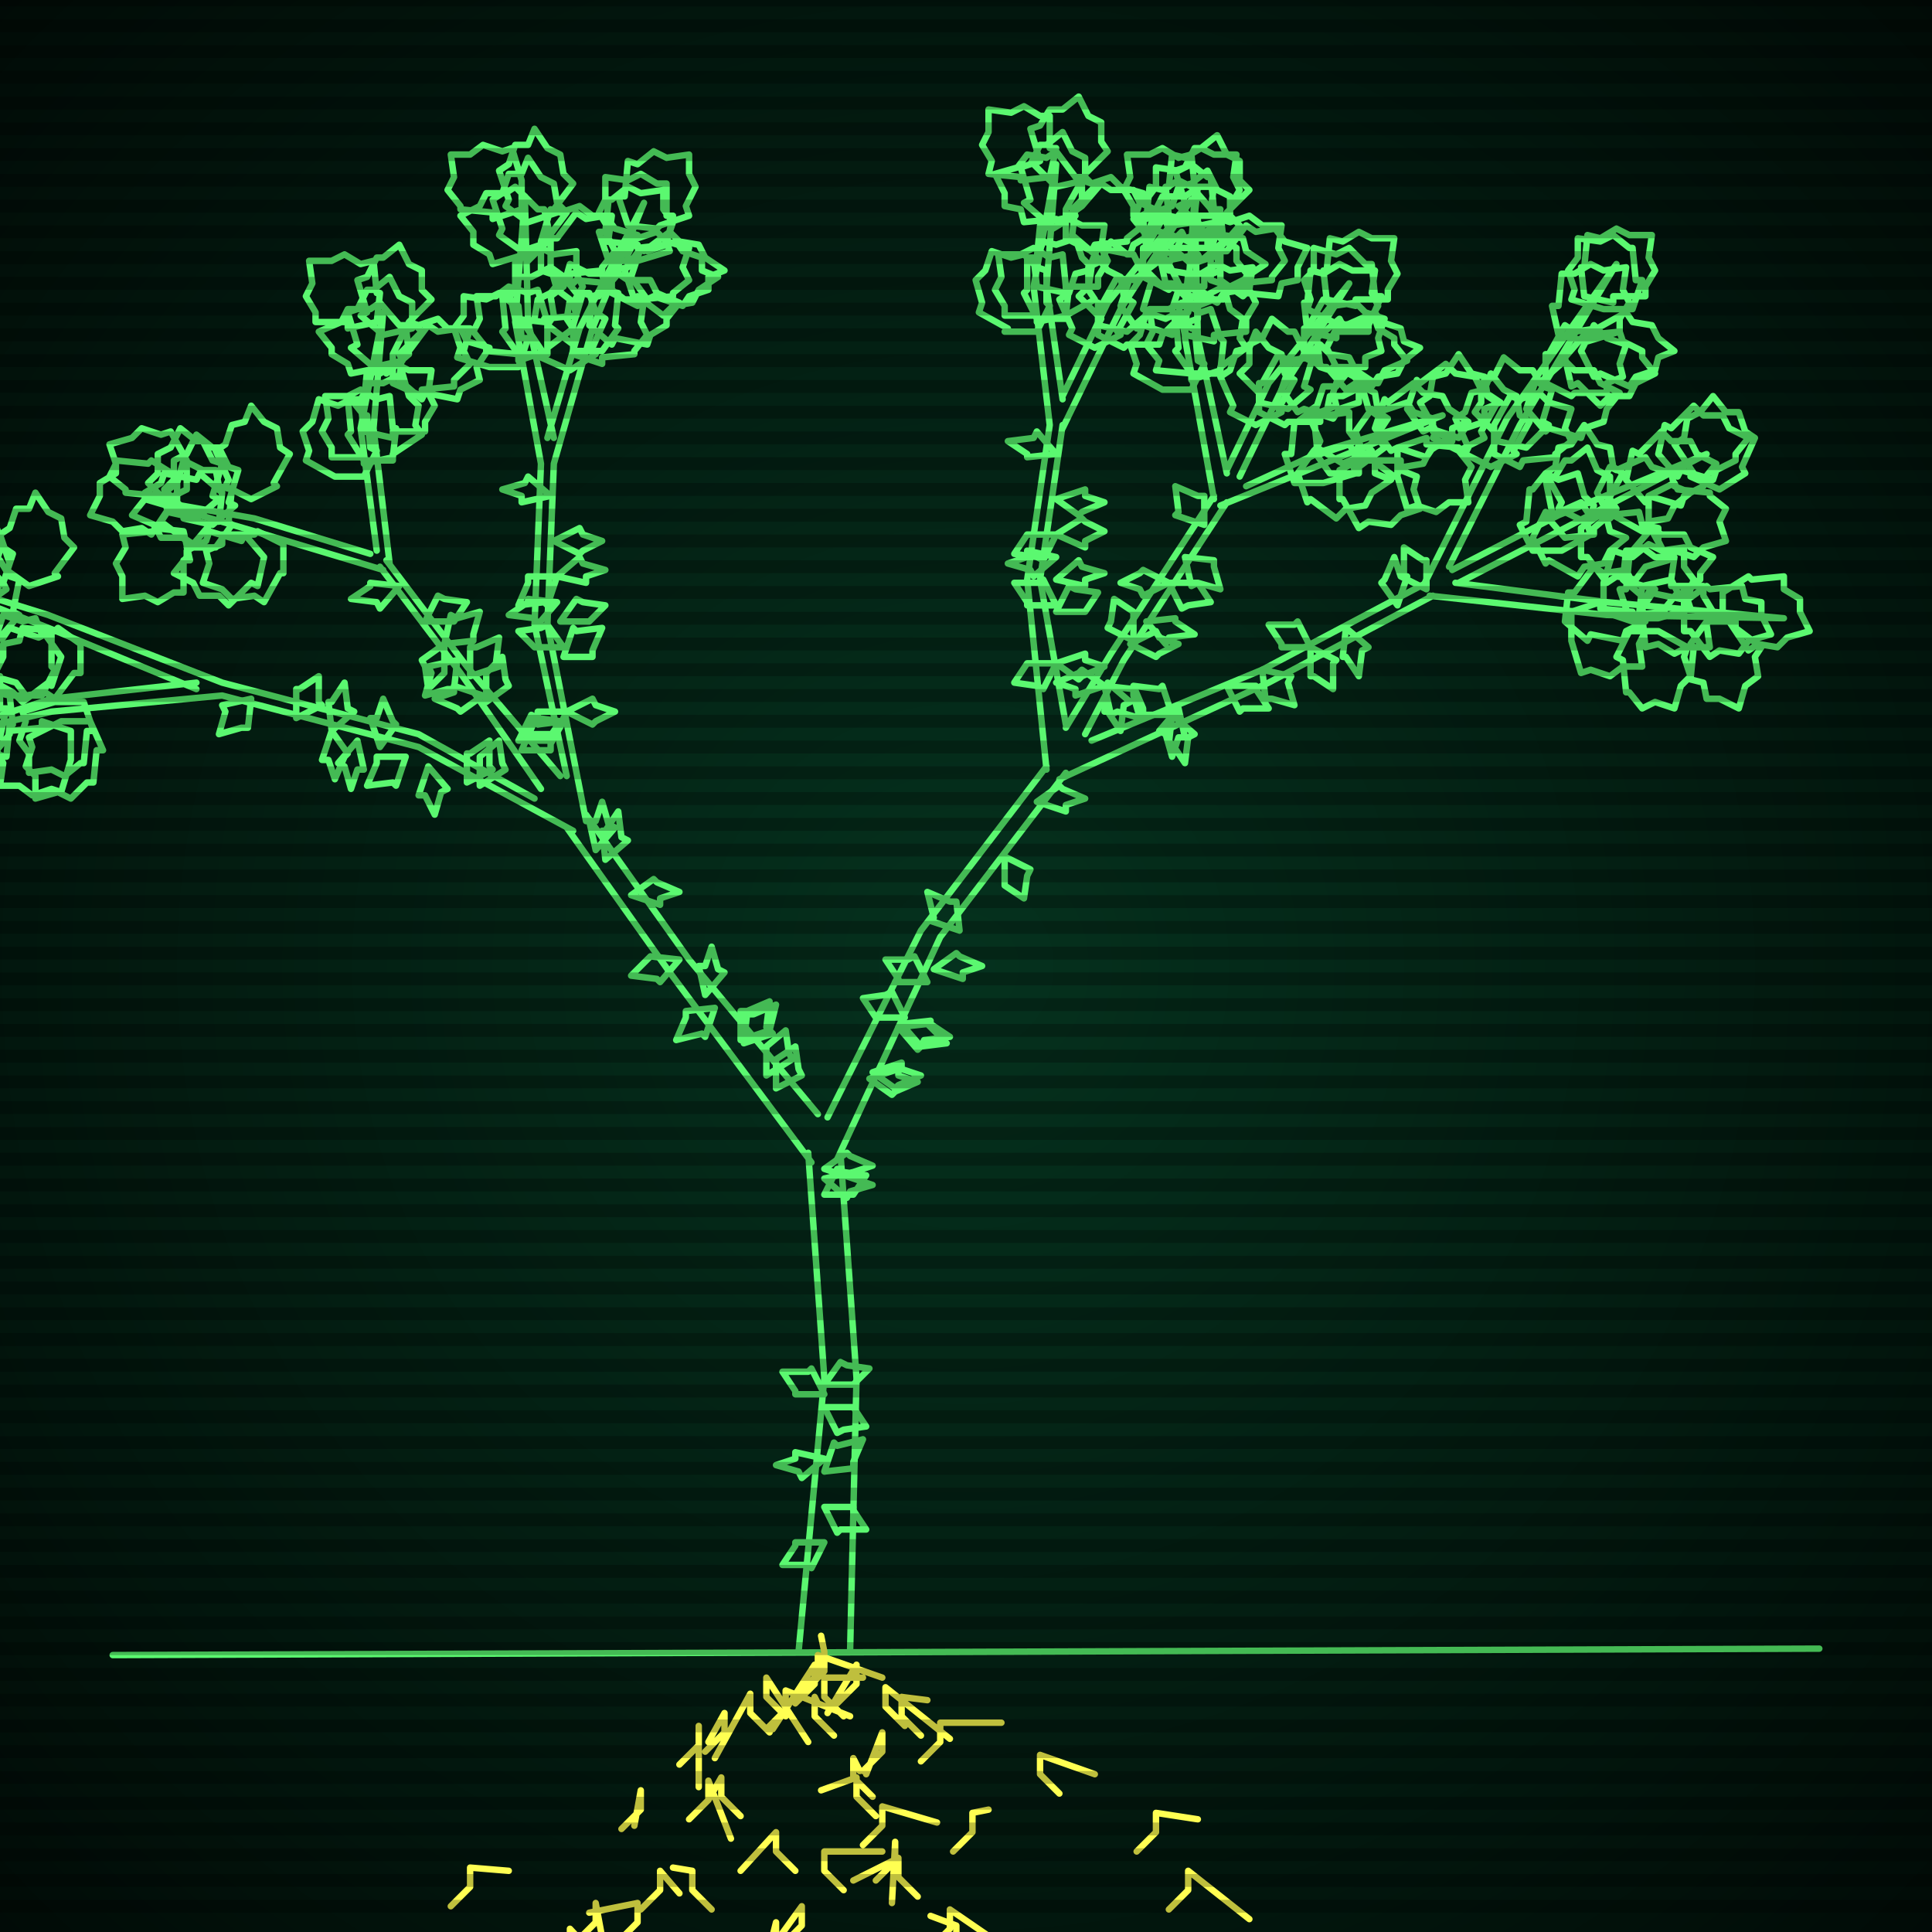
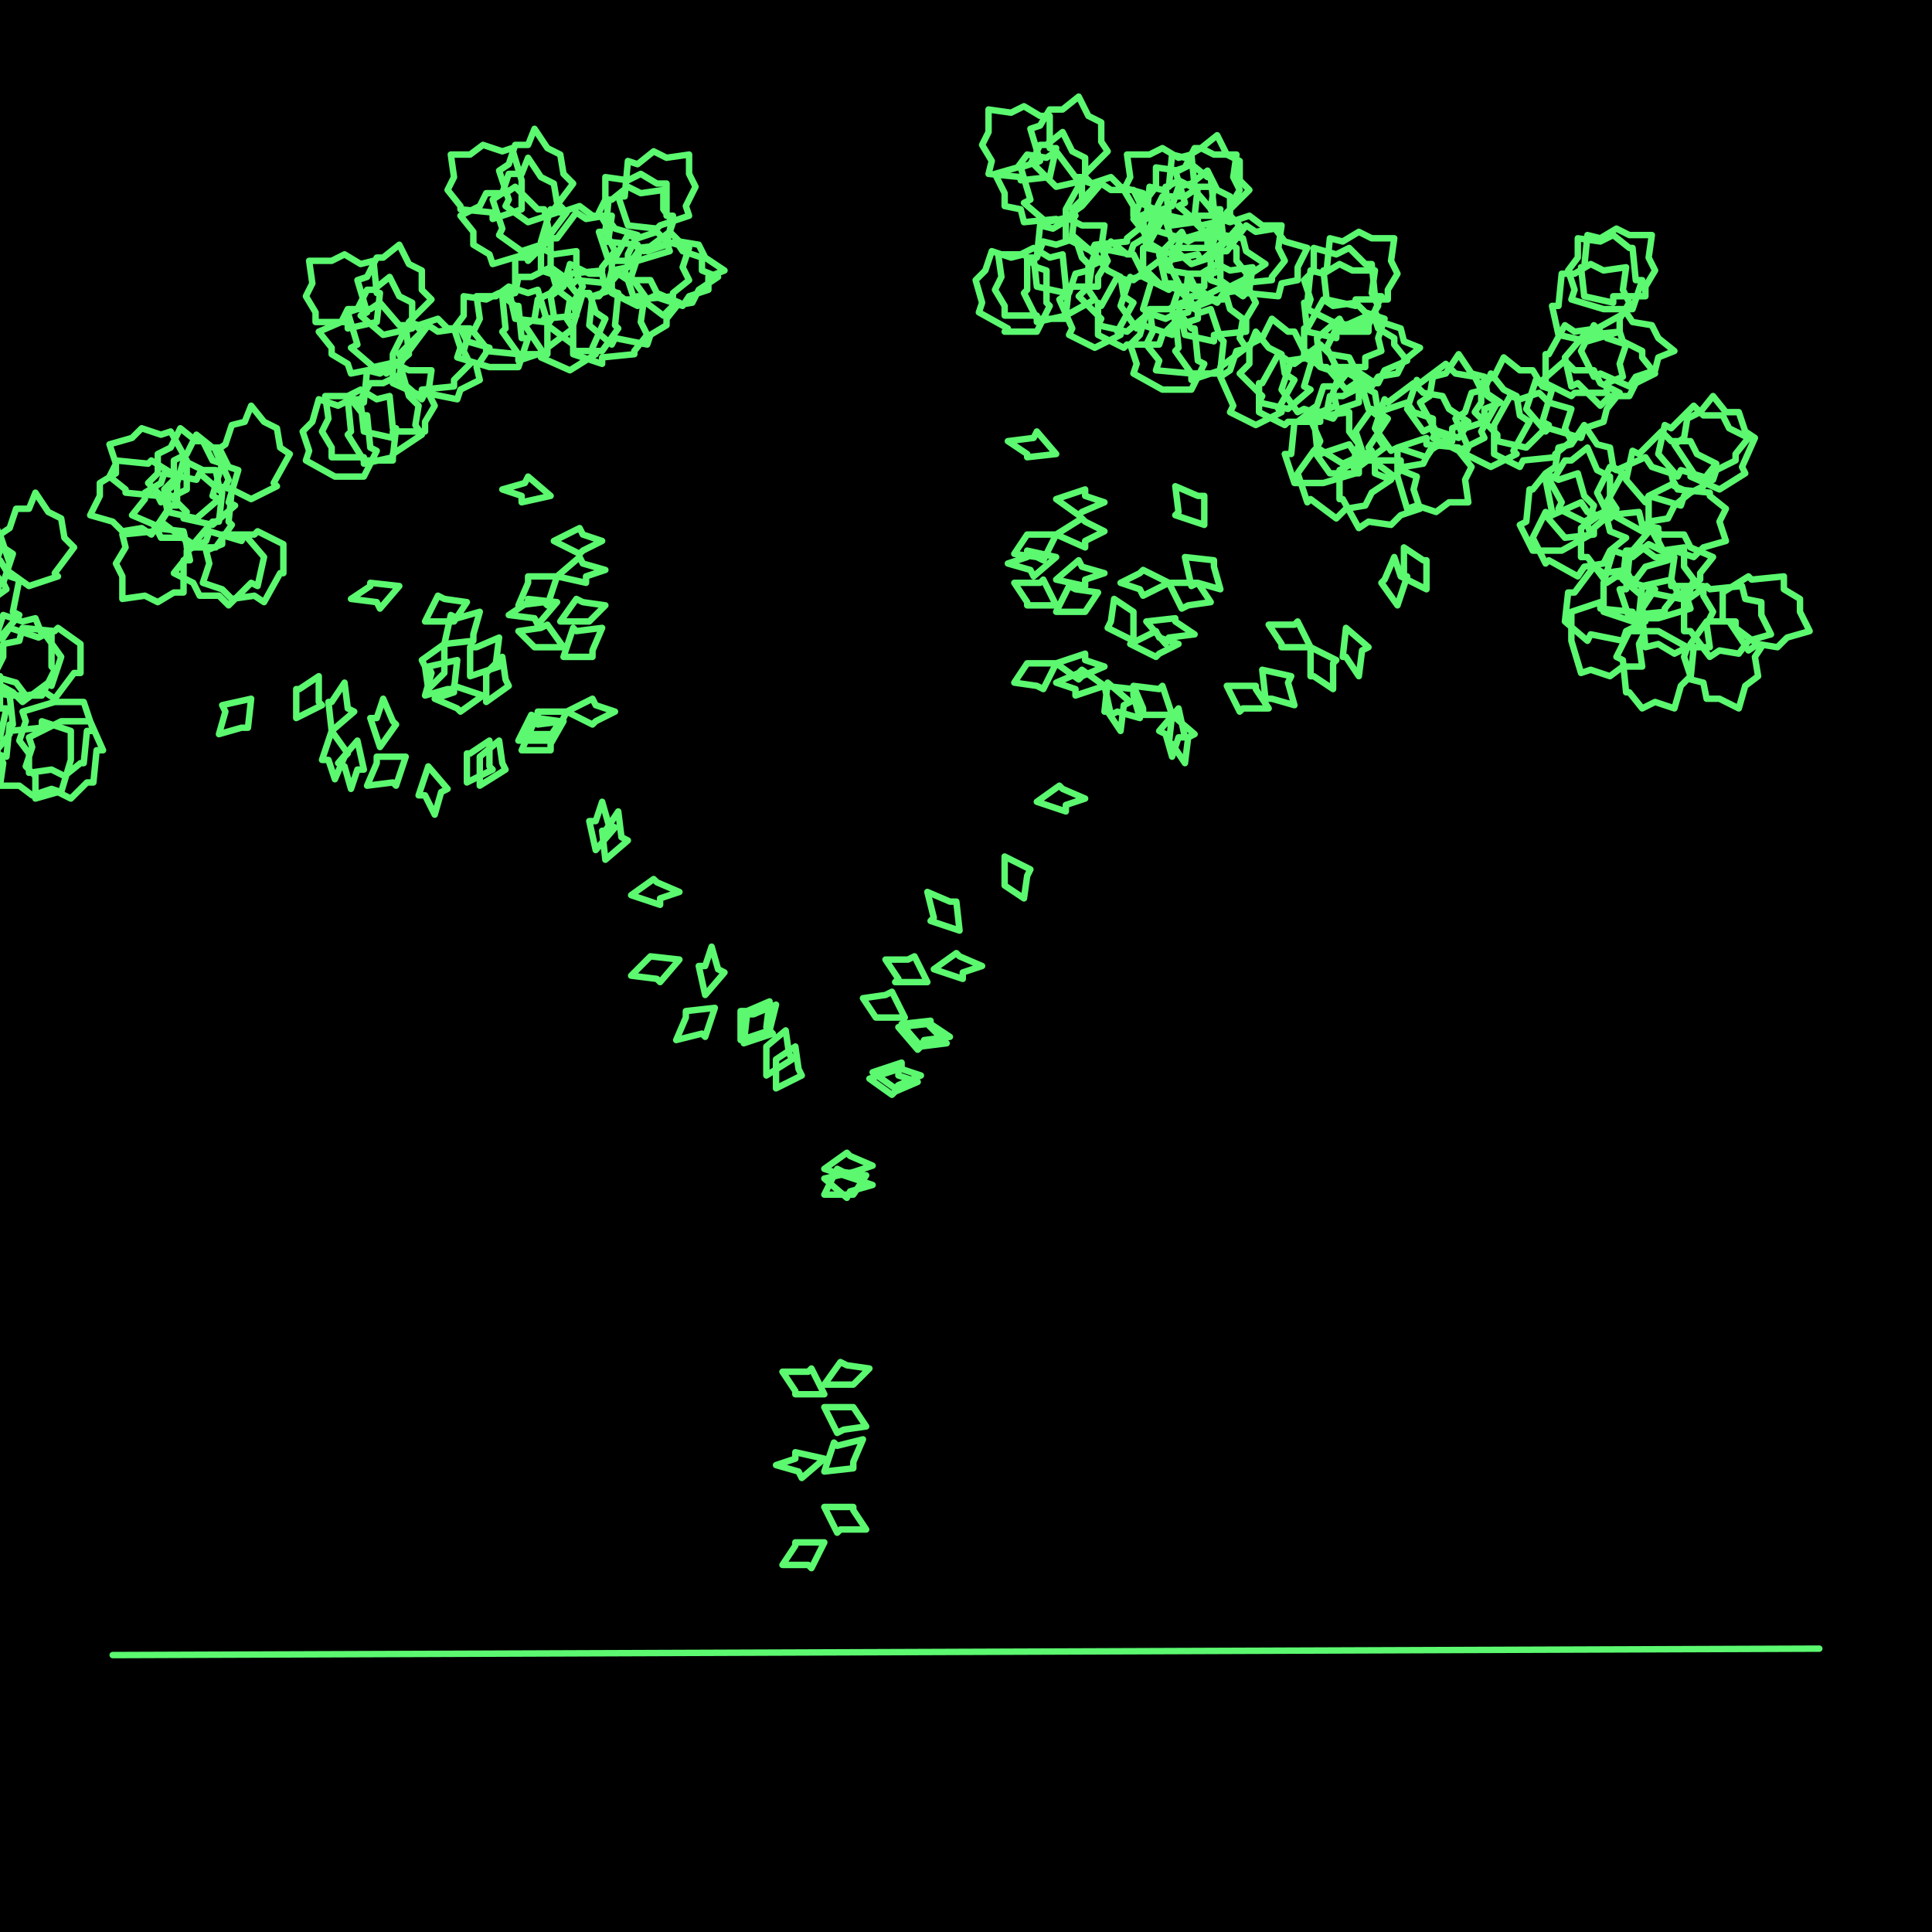
<svg xmlns="http://www.w3.org/2000/svg" width="600" height="600">
  <style>
                @keyframes glow {0 % {opacity: 0.6;}
                3% {opacity: 0.9;} 30% {opacity: 0.6} 70% {opacity: 0.9}}
    
                .flicker {
                animation: glow 3s linear infinite alternate;
                animation-duration: 1.2s;
                animation-delay: 1.4s;
            }
    
    
            </style>
  <defs>
    <radialGradient id="screenGradient" r="100%">
      <stop offset="0%" stop-color="#05321e" />
      <stop offset="90%" stop-color="black" />
    </radialGradient>
  </defs>
  <rect fill="black" width="600" height="600" />
-   <rect className="flicker" fill="url(#screenGradient)" width="600" height="600" />
  <path id="ground-path" className="flicker" style="fill: none;stroke: #5bf870;stroke-width:2px;stroke-linecap:round;stroke-linejoin:round;stroke-miterlimit:4;stroke-dasharray:none" d="M 35 514 L 565 512 " />
-   <path id="branch-path" className="flicker" style="fill: none;stroke: #5bf870;stroke-width:2px;stroke-linecap:round;stroke-linejoin:round;stroke-miterlimit:4;stroke-dasharray:none" d="M 248 513 L 256 428 L 251 358 M 261 358 L 266 428 L 264 513 M 252 361 L 208 302 L 176 257 M 182 253 L 214 298 L 254 346 M 178 258 L 130 232 L 69 216 M 69 212 L 130 228 L 166 248 M 69 216 L 16 221 L -27 231 L 16 217 L 61 212 M 61 214 L 15 195 L -33 176 L 15 191 L 69 212 M 168 245 L 143 209 L 118 176 M 120 174 L 145 207 L 174 241 M 119 177 L 79 165 L 45 155 L 79 161 L 115 172 M 117 171 L 112 133 L 119 97 L 116 133 L 121 175 M 176 241 L 166 194 L 168 144 M 172 144 L 170 194 L 182 255 M 168 144 L 160 100 L 163 61 L 164 100 L 172 136 M 170 136 L 180 102 L 200 63 L 184 102 L 172 144 M 257 347 L 286 289 L 325 238 M 331 240 L 292 291 L 260 360 M 325 239 L 319 180 L 326 132 M 330 132 L 323 180 L 331 225 M 326 132 L 321 89 L 328 51 L 325 89 L 330 124 M 330 123 L 344 94 L 370 62 L 348 96 L 330 133 M 331 226 L 345 203 L 377 154 M 381 156 L 349 205 L 337 228 M 377 155 L 368 105 L 371 61 L 372 105 L 381 147 M 381 146 L 394 119 L 419 88 L 398 121 L 385 148 M 387 151 L 411 140 L 448 129 L 411 144 L 379 157 M 339 230 L 392 208 L 443 181 M 445 185 L 394 212 L 329 242 M 442 182 L 468 130 L 502 82 L 472 132 L 450 176 M 451 177 L 484 160 L 530 141 L 486 164 L 453 181 M 452 181 L 499 187 L 554 192 L 499 191 L 444 185 " />
  <path id="leaf-path" className="flicker" style="fill: none;stroke: #5bf870;stroke-width:2px;stroke-linecap:round;stroke-linejoin:round;stroke-miterlimit:4;stroke-dasharray:none" d="M 256 437 L 265 437 L 265 437 L 269 443 L 262 444 L 260 445 L 256 437 M 256 371 L 260 363 L 262 364 L 269 365 L 265 371 L 265 371 L 256 371 M 256 457 L 259 448 L 260 449 L 268 447 L 265 454 L 265 456 L 256 457 M 256 479 L 252 487 L 251 486 L 243 486 L 247 480 L 247 479 L 256 479 M 256 468 L 265 468 L 265 469 L 269 475 L 261 475 L 260 476 L 256 468 M 256 363 L 263 358 L 264 359 L 271 362 L 265 364 L 265 366 L 256 363 M 256 430 L 261 423 L 263 424 L 270 425 L 265 430 L 265 430 L 256 430 M 256 453 L 249 459 L 248 457 L 241 455 L 247 453 L 247 451 L 256 453 M 256 433 L 247 433 L 247 432 L 243 426 L 251 426 L 252 425 L 256 433 M 256 366 L 265 364 L 265 366 L 271 368 L 264 370 L 263 372 L 256 366 M 188 267 L 187 258 L 188 258 L 192 252 L 193 260 L 195 261 L 188 267 M 238 334 L 238 325 L 238 325 L 244 320 L 245 327 L 246 329 L 238 334 M 231 324 L 232 315 L 234 315 L 241 312 L 239 320 L 240 321 L 231 324 M 219 309 L 217 300 L 219 300 L 221 294 L 223 301 L 225 302 L 219 309 M 241 338 L 241 329 L 241 329 L 247 325 L 248 332 L 249 334 L 241 338 M 230 323 L 230 314 L 232 314 L 239 311 L 238 319 L 239 320 L 230 323 M 222 313 L 219 322 L 218 321 L 210 323 L 213 316 L 213 314 L 222 313 M 211 298 L 205 305 L 204 304 L 196 303 L 201 298 L 202 297 L 211 298 M 196 278 L 203 273 L 204 274 L 211 277 L 205 279 L 205 281 L 196 278 M 185 264 L 183 255 L 185 255 L 187 249 L 189 256 L 191 257 L 185 264 M 133 238 L 139 245 L 137 246 L 135 253 L 132 247 L 130 247 L 133 238 M 149 244 L 149 235 L 149 235 L 155 230 L 156 237 L 157 239 L 149 244 M 111 230 L 113 239 L 111 239 L 109 245 L 107 238 L 105 237 L 111 230 M 126 235 L 123 244 L 122 243 L 114 244 L 117 237 L 117 235 L 126 235 M 78 217 L 77 226 L 75 226 L 68 228 L 70 221 L 69 219 L 78 217 M 92 223 L 92 214 L 93 214 L 99 210 L 99 218 L 100 219 L 92 223 M 103 227 L 108 234 L 107 235 L 104 242 L 102 236 L 100 236 L 103 227 M 145 243 L 145 234 L 146 234 L 152 230 L 152 238 L 153 239 L 145 243 M 103 227 L 102 218 L 103 218 L 107 212 L 108 220 L 110 221 L 103 227 M 118 232 L 115 223 L 117 223 L 119 217 L 122 224 L 123 225 L 118 232 M 26 218 L 29 227 L 27 227 L 26 237 L 25 237 L 20 241 L 16 239 L 9 240 L 9 234 L 6 230 L 8 224 L 7 221 L 17 218 L 17 218 L 26 218 M 3 216 L 4 225 L 3 225 L 2 235 L -2 234 L -7 237 L -11 235 L -18 235 L -17 228 L -19 224 L -16 219 L -16 216 L -6 216 L -6 214 L 3 216 M -4 226 L -13 227 L -14 226 L -23 223 L -22 220 L -25 214 L -23 210 L -23 204 L -16 205 L -12 203 L -7 207 L -4 206 L -3 217 L -1 217 L -4 226 M -13 218 L -10 227 L -12 227 L -13 237 L -14 237 L -19 241 L -23 239 L -30 240 L -30 234 L -33 230 L -31 224 L -32 221 L -22 218 L -22 218 L -13 218 M 13 216 L 4 216 L 4 215 L -5 210 L -3 207 L -4 200 L -1 197 L 1 191 L 7 193 L 11 192 L 13 197 L 16 197 L 16 207 L 17 208 L 13 216 M -14 239 L -7 245 L -9 246 L -6 256 L -9 257 L -12 263 L -14 263 L -19 267 L -22 261 L -26 259 L -26 253 L -29 250 L -22 243 L -23 241 L -14 239 M 22 227 L 22 236 L 22 236 L 19 246 L 16 245 L 10 247 L 6 244 L 0 244 L 1 237 L -1 233 L 3 228 L 3 227 L 13 226 L 13 224 L 22 227 M 0 229 L -9 230 L -9 229 L -19 228 L -18 224 L -21 219 L -19 215 L -19 208 L -12 209 L -8 207 L -3 210 L 0 210 L 0 220 L 2 220 L 0 229 M -10 221 L -15 228 L -17 227 L -26 230 L -28 227 L -34 225 L -34 221 L -39 219 L -33 215 L -31 211 L -25 210 L -22 207 L -14 213 L -13 212 L -10 221 M 28 224 L 32 233 L 30 233 L 29 243 L 27 243 L 22 248 L 18 246 L 11 248 L 11 241 L 8 238 L 10 232 L 9 229 L 19 224 L 19 224 L 28 224 M 0 180 L -2 189 L -4 188 L -11 195 L -14 192 L -20 192 L -22 188 L -28 185 L -24 180 L -24 178 L -18 175 L -17 172 L -7 175 L -6 173 L 0 180 M -9 187 L -18 184 L -17 183 L -23 175 L -20 172 L -19 166 L -15 164 L -11 158 L -9 163 L -5 163 L -3 169 L 0 171 L -3 180 L -2 182 L -9 187 M -18 172 L -18 181 L -20 181 L -26 189 L -29 187 L -35 188 L -38 184 L -45 182 L -42 176 L -42 172 L -37 171 L -36 167 L -26 168 L -25 167 L -18 172 M 9 182 L 2 177 L 3 175 L 0 166 L 3 164 L 5 158 L 9 158 L 11 153 L 15 159 L 19 161 L 20 167 L 23 170 L 17 178 L 18 179 L 9 182 M -20 187 L -18 196 L -20 196 L -21 206 L -25 206 L -30 209 L -34 207 L -41 208 L -40 201 L -42 197 L -39 192 L -39 188 L -29 187 L -29 185 L -20 187 M 19 204 L 16 213 L 15 212 L 7 218 L 4 215 L -2 214 L -4 210 L -10 206 L -5 204 L -5 200 L 1 198 L 3 195 L 12 198 L 14 197 L 19 204 M -5 188 L -14 185 L -13 184 L -19 176 L -16 173 L -15 167 L -11 165 L -7 159 L -5 164 L -1 164 L 1 170 L 4 172 L 1 181 L 2 183 L -5 188 M -15 176 L -24 179 L -24 177 L -34 176 L -34 175 L -38 170 L -36 166 L -37 159 L -31 159 L -27 156 L -21 158 L -18 157 L -15 167 L -15 167 L -15 176 M 25 200 L 25 209 L 23 209 L 17 217 L 14 215 L 8 216 L 5 212 L -2 210 L 1 204 L 1 200 L 6 199 L 7 195 L 17 196 L 18 195 L 25 200 M 0 198 L -9 197 L -9 195 L -16 189 L -14 186 L -14 179 L -10 177 L -7 170 L -2 174 L 0 174 L 3 179 L 6 180 L 4 190 L 6 191 L 0 198 M 162 233 L 166 224 L 167 225 L 175 224 L 171 231 L 171 233 L 162 233 M 142 205 L 141 214 L 139 214 L 132 216 L 134 209 L 133 207 L 142 205 M 150 216 L 143 221 L 142 220 L 135 217 L 141 215 L 141 213 L 150 216 M 124 182 L 118 189 L 117 187 L 109 186 L 115 182 L 115 181 L 124 182 M 132 193 L 136 185 L 138 186 L 145 187 L 141 193 L 141 193 L 132 193 M 138 200 L 138 209 L 138 209 L 133 214 L 132 207 L 131 205 L 138 200 M 161 230 L 165 222 L 167 223 L 174 224 L 170 230 L 170 230 L 161 230 M 138 200 L 140 191 L 142 192 L 149 190 L 147 197 L 147 199 L 138 200 M 146 210 L 146 201 L 148 201 L 155 198 L 154 206 L 155 207 L 146 210 M 151 218 L 151 209 L 151 209 L 156 204 L 157 211 L 158 213 L 151 218 M 69 153 L 68 162 L 66 162 L 60 169 L 57 167 L 50 167 L 48 163 L 41 160 L 45 155 L 45 153 L 50 150 L 51 147 L 61 149 L 62 147 L 69 153 M 61 161 L 52 159 L 53 157 L 46 150 L 49 147 L 49 141 L 53 139 L 56 133 L 61 137 L 63 137 L 66 143 L 69 144 L 66 154 L 68 155 L 61 161 M 55 148 L 55 157 L 53 157 L 47 166 L 44 164 L 38 165 L 35 162 L 28 160 L 31 154 L 31 150 L 36 147 L 36 143 L 46 144 L 47 143 L 55 148 M 78 155 L 70 151 L 71 149 L 67 140 L 70 138 L 72 132 L 76 131 L 78 126 L 82 131 L 86 133 L 87 139 L 90 141 L 85 150 L 86 151 L 78 155 M 57 165 L 59 174 L 57 174 L 57 184 L 54 184 L 49 187 L 45 185 L 38 186 L 38 179 L 36 175 L 39 170 L 38 166 L 48 165 L 48 164 L 57 165 M 82 173 L 80 182 L 78 181 L 71 188 L 68 185 L 62 185 L 60 181 L 54 178 L 58 173 L 58 171 L 64 168 L 65 165 L 75 168 L 76 166 L 82 173 M 66 163 L 57 161 L 58 159 L 51 152 L 54 149 L 54 143 L 58 141 L 61 135 L 66 139 L 68 139 L 71 145 L 74 146 L 71 156 L 73 157 L 66 163 M 58 152 L 50 156 L 49 154 L 39 153 L 39 152 L 34 148 L 36 144 L 34 138 L 41 136 L 44 133 L 50 135 L 53 134 L 58 143 L 58 143 L 58 152 M 88 169 L 88 178 L 87 178 L 82 187 L 79 185 L 72 186 L 69 183 L 63 181 L 65 175 L 64 171 L 69 169 L 69 166 L 79 166 L 80 165 L 88 169 M 67 170 L 58 170 L 58 168 L 50 162 L 52 159 L 51 153 L 55 150 L 57 143 L 63 146 L 67 146 L 68 151 L 72 152 L 71 162 L 72 163 L 67 170 M 117 100 L 108 102 L 108 100 L 98 100 L 98 97 L 95 92 L 97 88 L 96 81 L 103 81 L 107 79 L 112 82 L 116 81 L 117 91 L 118 91 L 117 100 M 124 118 L 125 109 L 127 109 L 133 101 L 136 103 L 143 102 L 145 106 L 152 108 L 148 114 L 149 118 L 143 121 L 142 124 L 132 122 L 131 124 L 124 118 M 127 110 L 120 116 L 119 114 L 109 116 L 108 113 L 103 110 L 103 108 L 99 103 L 106 100 L 108 96 L 115 96 L 118 94 L 124 101 L 126 101 L 127 110 M 113 148 L 104 148 L 104 148 L 95 143 L 96 140 L 94 134 L 97 131 L 99 124 L 105 126 L 109 124 L 113 129 L 114 129 L 115 139 L 117 140 L 113 148 M 122 119 L 122 110 L 122 110 L 127 100 L 130 101 L 136 99 L 139 102 L 146 102 L 144 109 L 146 113 L 141 118 L 141 120 L 131 121 L 131 123 L 122 119 M 119 104 L 112 98 L 114 97 L 111 87 L 114 86 L 117 80 L 119 80 L 124 76 L 127 82 L 131 84 L 131 90 L 134 93 L 127 100 L 128 102 L 119 104 M 122 142 L 113 144 L 113 142 L 103 142 L 103 139 L 100 134 L 102 130 L 101 123 L 108 123 L 112 121 L 117 124 L 121 123 L 122 133 L 123 133 L 122 142 M 113 134 L 112 125 L 113 125 L 114 115 L 118 116 L 123 113 L 127 115 L 134 115 L 133 122 L 135 126 L 132 131 L 132 134 L 122 134 L 122 136 L 113 134 M 116 114 L 109 108 L 111 107 L 108 97 L 111 96 L 114 90 L 116 90 L 121 86 L 124 92 L 128 94 L 128 100 L 131 103 L 124 110 L 125 112 L 116 114 M 113 143 L 108 135 L 109 134 L 108 124 L 112 124 L 115 119 L 119 119 L 125 116 L 127 123 L 130 126 L 129 132 L 131 135 L 122 141 L 122 143 L 113 143 M 173 187 L 167 194 L 166 192 L 158 191 L 164 187 L 164 186 L 173 187 M 175 201 L 166 201 L 166 201 L 161 196 L 168 195 L 170 194 L 175 201 M 171 154 L 162 156 L 162 154 L 156 152 L 163 150 L 164 148 L 171 154 M 172 168 L 180 164 L 181 166 L 187 168 L 181 171 L 180 172 L 172 168 M 173 179 L 170 188 L 169 187 L 161 188 L 164 181 L 164 179 L 173 179 M 176 221 L 184 217 L 185 219 L 191 221 L 185 224 L 184 225 L 176 221 M 173 179 L 180 173 L 181 175 L 188 177 L 182 179 L 182 181 L 173 179 M 174 193 L 179 186 L 181 187 L 188 188 L 183 193 L 183 193 L 174 193 M 175 204 L 178 195 L 179 196 L 187 195 L 184 202 L 184 204 L 175 204 M 176 221 L 172 229 L 171 228 L 163 228 L 167 222 L 167 221 L 176 221 M 162 65 L 153 68 L 153 66 L 143 65 L 143 64 L 139 59 L 141 55 L 140 48 L 146 48 L 150 45 L 156 47 L 159 46 L 162 56 L 162 56 L 162 65 M 171 83 L 171 74 L 173 74 L 179 66 L 182 68 L 188 67 L 191 71 L 198 73 L 195 79 L 195 83 L 190 84 L 189 88 L 179 87 L 178 88 L 171 83 M 171 74 L 164 81 L 163 79 L 153 82 L 152 79 L 147 76 L 147 72 L 143 67 L 149 64 L 151 60 L 157 60 L 160 58 L 167 65 L 169 65 L 171 74 M 161 114 L 152 114 L 152 114 L 142 111 L 143 108 L 141 102 L 144 98 L 144 92 L 151 93 L 155 91 L 160 95 L 161 95 L 162 105 L 164 105 L 161 114 M 168 84 L 168 75 L 168 75 L 171 65 L 174 66 L 180 64 L 184 67 L 190 67 L 189 74 L 191 78 L 187 83 L 187 84 L 177 85 L 177 87 L 168 84 M 164 69 L 157 64 L 158 62 L 155 53 L 158 51 L 160 45 L 164 45 L 166 40 L 170 46 L 174 48 L 175 54 L 178 57 L 172 65 L 173 66 L 164 69 M 170 109 L 161 112 L 161 110 L 151 109 L 151 108 L 147 103 L 149 99 L 148 92 L 154 92 L 158 89 L 164 91 L 167 90 L 170 100 L 170 100 L 170 109 M 160 99 L 158 90 L 160 90 L 160 80 L 163 80 L 168 77 L 172 79 L 179 78 L 179 85 L 181 89 L 178 94 L 179 98 L 169 99 L 169 100 L 160 99 M 162 78 L 155 73 L 156 71 L 153 62 L 156 60 L 158 54 L 162 54 L 164 49 L 168 55 L 172 57 L 173 63 L 176 66 L 170 74 L 171 75 L 162 78 M 161 110 L 156 103 L 157 102 L 156 92 L 160 91 L 161 86 L 165 86 L 171 83 L 173 90 L 177 93 L 176 99 L 178 102 L 170 108 L 170 110 L 161 110 M 194 84 L 199 77 L 201 78 L 210 75 L 212 78 L 218 80 L 218 84 L 223 86 L 217 90 L 215 94 L 209 95 L 206 98 L 198 92 L 197 93 L 194 84 M 207 76 L 198 77 L 198 76 L 188 75 L 189 71 L 186 66 L 188 62 L 188 55 L 195 56 L 199 54 L 204 57 L 207 57 L 207 67 L 209 67 L 207 76 M 177 115 L 168 111 L 169 110 L 163 101 L 166 99 L 167 93 L 171 91 L 175 86 L 179 91 L 183 91 L 185 97 L 188 99 L 184 108 L 185 110 L 177 115 M 196 86 L 199 77 L 200 78 L 208 72 L 211 75 L 217 76 L 219 80 L 225 84 L 220 86 L 220 90 L 214 92 L 212 95 L 203 92 L 201 93 L 196 86 M 195 70 L 192 61 L 194 61 L 195 50 L 198 51 L 203 47 L 207 49 L 214 48 L 214 54 L 216 58 L 213 64 L 214 67 L 205 70 L 204 71 L 195 70 M 187 109 L 178 109 L 178 107 L 170 101 L 172 98 L 171 92 L 175 89 L 177 82 L 183 85 L 187 85 L 188 90 L 192 91 L 191 101 L 192 102 L 187 109 M 183 101 L 184 92 L 186 92 L 192 85 L 195 87 L 202 87 L 204 91 L 211 94 L 207 99 L 207 101 L 202 104 L 201 107 L 191 105 L 190 107 L 183 101 M 189 81 L 186 72 L 188 72 L 189 62 L 190 62 L 195 58 L 199 60 L 206 59 L 206 65 L 209 69 L 207 75 L 208 78 L 198 81 L 198 81 L 189 81 M 178 110 L 178 101 L 178 101 L 181 91 L 184 92 L 190 90 L 194 93 L 200 93 L 199 100 L 201 104 L 197 109 L 197 110 L 187 111 L 187 113 L 178 110 M 190 91 L 190 82 L 190 82 L 195 73 L 198 74 L 204 72 L 207 75 L 214 77 L 212 83 L 214 87 L 209 91 L 209 92 L 199 93 L 198 95 L 190 91 M 279 319 L 288 318 L 289 319 L 294 324 L 286 325 L 285 326 L 279 319 M 290 301 L 297 296 L 298 297 L 305 300 L 299 302 L 299 304 L 290 301 M 270 335 L 279 332 L 279 334 L 285 336 L 278 339 L 277 340 L 270 335 M 280 318 L 289 317 L 289 318 L 295 322 L 287 323 L 286 325 L 280 318 M 288 305 L 278 305 L 279 304 L 275 298 L 282 298 L 284 297 L 288 305 M 298 289 L 289 286 L 290 285 L 288 277 L 295 280 L 297 280 L 298 289 M 312 266 L 320 270 L 319 272 L 318 279 L 312 275 L 312 275 L 312 266 M 322 249 L 329 244 L 330 245 L 337 248 L 331 250 L 331 252 L 322 249 M 271 333 L 280 330 L 280 332 L 286 334 L 279 337 L 278 338 L 271 333 M 281 316 L 272 316 L 272 316 L 268 310 L 275 309 L 277 308 L 281 316 M 328 173 L 321 179 L 320 177 L 313 175 L 319 173 L 319 171 L 328 173 M 328 188 L 319 188 L 319 187 L 315 181 L 323 181 L 324 180 L 328 188 M 328 141 L 319 142 L 319 141 L 313 137 L 321 136 L 322 134 L 328 141 M 328 155 L 337 152 L 337 154 L 343 156 L 336 159 L 335 160 L 328 155 M 328 166 L 324 174 L 322 173 L 315 172 L 319 166 L 319 166 L 328 166 M 328 206 L 337 203 L 337 205 L 343 207 L 336 210 L 335 211 L 328 206 M 328 166 L 336 161 L 337 162 L 343 165 L 337 168 L 337 170 L 328 166 M 328 180 L 335 174 L 336 176 L 343 178 L 337 180 L 337 182 L 328 180 M 328 190 L 332 182 L 334 183 L 341 184 L 337 190 L 337 190 L 328 190 M 328 206 L 324 214 L 322 213 L 315 212 L 319 206 L 319 206 L 328 206 M 326 55 L 317 56 L 317 55 L 307 54 L 308 50 L 305 45 L 307 41 L 307 34 L 314 35 L 318 33 L 323 36 L 326 36 L 326 46 L 328 46 L 326 55 M 333 73 L 334 64 L 336 64 L 342 57 L 345 59 L 352 59 L 354 63 L 361 66 L 357 71 L 357 73 L 352 76 L 351 79 L 341 77 L 340 79 L 333 73 M 336 64 L 329 69 L 328 68 L 318 69 L 317 65 L 312 64 L 312 60 L 309 54 L 316 52 L 319 48 L 325 49 L 328 47 L 334 55 L 336 55 L 336 64 M 322 103 L 312 103 L 313 102 L 304 97 L 305 94 L 303 87 L 306 84 L 308 78 L 314 80 L 318 79 L 322 83 L 325 84 L 325 94 L 326 95 L 322 103 M 331 74 L 331 65 L 331 65 L 336 56 L 339 57 L 345 55 L 348 58 L 355 60 L 353 66 L 355 70 L 350 74 L 350 75 L 340 76 L 339 78 L 331 74 M 328 58 L 321 51 L 323 50 L 320 40 L 323 39 L 326 34 L 330 34 L 335 30 L 338 36 L 342 38 L 342 44 L 344 47 L 337 54 L 337 56 L 328 58 M 331 98 L 322 100 L 322 98 L 312 98 L 312 95 L 309 90 L 311 86 L 310 79 L 317 79 L 321 77 L 326 80 L 330 79 L 331 89 L 332 89 L 331 98 M 322 89 L 321 80 L 322 80 L 323 70 L 327 71 L 332 68 L 336 70 L 343 70 L 342 77 L 344 81 L 341 86 L 341 89 L 331 89 L 331 91 L 322 89 M 325 69 L 318 63 L 320 62 L 317 52 L 320 51 L 323 45 L 325 45 L 330 41 L 333 47 L 337 49 L 337 55 L 340 58 L 333 65 L 334 67 L 325 69 M 322 99 L 318 91 L 319 90 L 319 80 L 322 80 L 324 75 L 328 76 L 334 74 L 336 80 L 339 83 L 338 90 L 340 93 L 331 98 L 331 99 L 322 99 M 360 79 L 367 72 L 368 74 L 378 71 L 379 74 L 384 77 L 384 81 L 388 86 L 382 89 L 380 93 L 374 93 L 371 95 L 364 88 L 362 88 L 360 79 M 376 74 L 367 74 L 367 74 L 357 71 L 358 68 L 356 62 L 359 58 L 359 52 L 366 53 L 370 51 L 375 55 L 376 55 L 377 65 L 379 65 L 376 74 M 340 108 L 332 104 L 333 102 L 329 93 L 332 91 L 334 85 L 338 84 L 340 79 L 344 84 L 348 86 L 349 92 L 352 94 L 347 103 L 348 104 L 340 108 M 363 82 L 367 74 L 369 75 L 378 70 L 380 73 L 386 74 L 387 78 L 393 82 L 387 86 L 386 90 L 380 91 L 378 94 L 369 89 L 367 90 L 363 82 M 363 67 L 362 58 L 363 58 L 364 48 L 368 49 L 373 46 L 377 48 L 384 48 L 383 55 L 385 59 L 382 64 L 382 67 L 372 67 L 372 69 L 363 67 M 350 103 L 341 101 L 342 99 L 335 92 L 338 89 L 338 83 L 342 81 L 345 75 L 350 79 L 352 79 L 355 85 L 358 86 L 355 96 L 357 97 L 350 103 M 348 95 L 351 86 L 352 87 L 360 81 L 363 84 L 369 85 L 371 89 L 377 93 L 372 95 L 372 99 L 366 101 L 364 104 L 355 101 L 353 102 L 348 95 M 356 77 L 355 68 L 356 68 L 357 58 L 361 59 L 366 56 L 370 58 L 377 58 L 376 65 L 378 69 L 375 74 L 375 77 L 365 77 L 365 79 L 356 77 M 341 104 L 341 94 L 342 95 L 347 86 L 350 87 L 357 85 L 360 88 L 366 90 L 364 96 L 365 100 L 361 104 L 360 107 L 350 107 L 349 108 L 341 104 M 355 86 L 355 77 L 356 77 L 361 68 L 364 70 L 371 69 L 374 72 L 380 74 L 378 80 L 379 84 L 374 86 L 374 89 L 364 89 L 363 90 L 355 86 M 352 199 L 344 195 L 345 193 L 346 186 L 352 190 L 352 190 L 352 199 M 374 163 L 365 160 L 366 159 L 365 151 L 372 154 L 374 154 L 374 163 M 368 173 L 377 174 L 377 176 L 379 183 L 372 181 L 370 182 L 368 173 M 363 181 L 355 185 L 354 183 L 348 181 L 354 178 L 355 177 L 363 181 M 343 213 L 352 214 L 352 216 L 354 223 L 347 221 L 345 222 L 343 213 M 363 181 L 372 181 L 372 181 L 376 187 L 369 188 L 367 189 L 363 181 M 356 193 L 365 192 L 365 193 L 371 197 L 363 198 L 362 200 L 356 193 M 351 200 L 359 196 L 360 198 L 366 200 L 360 203 L 359 204 L 351 200 M 343 213 L 334 216 L 334 214 L 328 212 L 335 209 L 336 208 L 343 213 M 344 212 L 351 218 L 349 219 L 348 227 L 344 221 L 343 221 L 344 212 M 371 67 L 362 69 L 362 67 L 352 67 L 352 64 L 349 59 L 351 55 L 350 48 L 357 48 L 361 46 L 366 49 L 370 48 L 371 58 L 372 58 L 371 67 M 379 87 L 379 78 L 381 78 L 387 70 L 390 72 L 396 71 L 399 75 L 406 77 L 403 83 L 403 87 L 398 88 L 397 92 L 387 91 L 386 92 L 379 87 M 380 75 L 373 81 L 372 79 L 362 81 L 361 78 L 356 75 L 356 73 L 352 68 L 359 65 L 361 61 L 368 61 L 371 59 L 377 66 L 379 66 L 380 75 M 370 121 L 361 121 L 361 121 L 352 116 L 353 113 L 351 107 L 354 104 L 356 97 L 362 99 L 366 97 L 370 102 L 371 102 L 372 112 L 374 113 L 370 121 M 376 87 L 376 78 L 376 78 L 379 68 L 382 69 L 388 67 L 392 70 L 398 70 L 397 77 L 399 81 L 395 86 L 395 87 L 385 88 L 385 90 L 376 87 M 373 70 L 366 64 L 368 63 L 365 53 L 368 52 L 371 46 L 373 46 L 378 42 L 381 48 L 385 50 L 385 56 L 388 59 L 381 66 L 382 68 L 373 70 M 379 115 L 370 118 L 370 116 L 359 115 L 360 112 L 356 107 L 358 103 L 357 96 L 363 96 L 367 94 L 373 97 L 376 96 L 379 105 L 380 106 L 379 115 M 368 104 L 366 95 L 368 95 L 369 85 L 373 85 L 378 82 L 382 84 L 389 83 L 388 90 L 390 94 L 387 99 L 387 103 L 377 104 L 377 106 L 368 104 M 370 82 L 363 76 L 364 75 L 361 65 L 364 64 L 366 58 L 370 57 L 375 53 L 378 59 L 382 61 L 382 67 L 385 70 L 378 78 L 379 79 L 370 82 M 370 116 L 365 109 L 366 108 L 365 98 L 369 97 L 370 92 L 374 92 L 380 89 L 382 96 L 386 99 L 385 105 L 387 108 L 379 114 L 379 116 L 370 116 M 409 105 L 416 99 L 417 101 L 427 99 L 428 102 L 433 105 L 433 107 L 437 112 L 430 115 L 428 119 L 421 119 L 418 121 L 412 114 L 410 114 L 409 105 M 425 101 L 416 101 L 416 101 L 406 96 L 407 93 L 405 87 L 408 84 L 408 77 L 415 79 L 419 77 L 424 82 L 426 82 L 427 92 L 429 92 L 425 101 M 390 132 L 382 128 L 383 126 L 379 117 L 382 115 L 384 109 L 388 108 L 390 103 L 394 108 L 398 110 L 399 116 L 402 118 L 397 127 L 398 128 L 390 132 M 412 108 L 416 100 L 418 101 L 427 97 L 429 100 L 435 102 L 436 106 L 441 108 L 436 112 L 434 116 L 428 117 L 426 120 L 417 115 L 416 116 L 412 108 M 412 93 L 411 84 L 412 84 L 413 74 L 417 75 L 422 72 L 426 74 L 433 74 L 432 81 L 434 85 L 431 90 L 431 93 L 421 93 L 421 95 L 412 93 M 400 127 L 391 125 L 392 123 L 385 116 L 388 113 L 388 107 L 392 105 L 395 99 L 400 103 L 402 103 L 405 109 L 408 110 L 405 120 L 407 121 L 400 127 M 398 121 L 401 112 L 402 113 L 410 107 L 413 110 L 419 111 L 421 115 L 427 119 L 422 121 L 422 125 L 416 127 L 414 130 L 405 127 L 403 128 L 398 121 M 406 103 L 405 94 L 406 94 L 407 84 L 411 85 L 416 82 L 420 84 L 427 84 L 426 91 L 428 95 L 425 100 L 425 103 L 415 103 L 415 105 L 406 103 M 391 128 L 391 119 L 392 119 L 397 110 L 400 112 L 407 111 L 410 114 L 416 116 L 414 122 L 415 126 L 410 128 L 410 131 L 400 131 L 399 132 L 391 128 M 405 111 L 405 102 L 406 102 L 411 93 L 414 95 L 421 94 L 424 97 L 430 99 L 428 105 L 429 109 L 424 111 L 424 114 L 414 114 L 413 115 L 405 111 M 453 140 L 445 136 L 446 134 L 441 125 L 444 123 L 445 117 L 449 116 L 453 110 L 457 116 L 461 117 L 462 123 L 465 125 L 460 134 L 461 136 L 453 140 M 402 150 L 399 141 L 401 141 L 402 131 L 403 131 L 408 127 L 412 129 L 419 128 L 419 134 L 422 138 L 420 144 L 421 147 L 411 150 L 411 150 L 402 150 M 434 139 L 443 136 L 443 138 L 453 139 L 453 140 L 457 145 L 455 149 L 456 156 L 450 156 L 446 159 L 440 157 L 437 158 L 434 148 L 434 148 L 434 139 M 437 127 L 440 118 L 441 119 L 449 113 L 452 116 L 458 117 L 460 121 L 466 125 L 461 127 L 461 131 L 455 133 L 453 136 L 444 133 L 442 134 L 437 127 M 413 147 L 408 140 L 409 139 L 408 129 L 412 128 L 413 123 L 417 123 L 423 120 L 425 127 L 429 130 L 428 136 L 430 139 L 422 145 L 422 147 L 413 147 M 416 146 L 424 142 L 425 143 L 435 143 L 435 146 L 440 148 L 439 152 L 441 158 L 435 160 L 432 163 L 425 162 L 422 164 L 417 155 L 416 155 L 416 146 M 427 133 L 430 124 L 431 125 L 439 119 L 442 122 L 448 123 L 450 127 L 456 131 L 451 133 L 451 137 L 445 139 L 443 142 L 434 139 L 432 140 L 427 133 M 403 147 L 408 140 L 410 141 L 419 138 L 421 141 L 427 143 L 427 147 L 432 149 L 426 153 L 424 157 L 418 158 L 415 161 L 407 155 L 406 156 L 403 147 M 421 134 L 426 127 L 428 128 L 437 125 L 439 128 L 445 130 L 445 134 L 450 136 L 444 140 L 442 144 L 436 145 L 433 148 L 425 142 L 424 143 L 421 134 M 417 144 L 409 139 L 410 137 L 406 128 L 409 126 L 411 120 L 415 120 L 419 115 L 423 120 L 427 122 L 428 128 L 431 130 L 425 139 L 426 140 L 417 144 M 434 188 L 429 181 L 430 180 L 433 173 L 435 179 L 437 179 L 434 188 M 418 195 L 425 201 L 423 202 L 422 210 L 418 204 L 417 204 L 418 195 M 407 201 L 398 201 L 398 200 L 394 194 L 402 194 L 403 193 L 407 201 M 364 222 L 371 228 L 369 229 L 368 237 L 364 231 L 363 231 L 364 222 M 407 201 L 415 205 L 414 206 L 414 214 L 408 210 L 407 210 L 407 201 M 392 208 L 401 210 L 400 212 L 402 219 L 395 217 L 393 217 L 392 208 M 381 213 L 390 213 L 390 214 L 394 220 L 386 220 L 385 221 L 381 213 M 364 222 L 355 222 L 355 220 L 352 213 L 360 214 L 361 213 L 364 222 M 366 220 L 368 229 L 366 229 L 364 235 L 362 228 L 360 227 L 366 220 M 443 183 L 435 179 L 436 178 L 436 170 L 442 174 L 443 174 L 443 183 M 486 111 L 492 104 L 493 106 L 503 103 L 504 106 L 510 109 L 510 111 L 514 116 L 508 119 L 506 123 L 500 123 L 497 126 L 490 119 L 488 120 L 486 111 M 507 96 L 498 96 L 498 96 L 488 93 L 489 90 L 487 84 L 490 80 L 490 74 L 497 75 L 501 73 L 506 77 L 507 77 L 508 87 L 510 87 L 507 96 M 463 145 L 455 141 L 456 139 L 452 130 L 455 128 L 457 122 L 461 121 L 463 116 L 467 121 L 471 123 L 472 129 L 475 131 L 470 140 L 471 141 L 463 145 M 491 109 L 495 101 L 496 102 L 505 97 L 507 100 L 513 101 L 515 105 L 520 109 L 515 111 L 514 115 L 508 117 L 506 120 L 497 116 L 495 117 L 491 109 M 492 92 L 491 83 L 492 83 L 493 73 L 497 74 L 502 71 L 506 73 L 513 73 L 512 80 L 514 84 L 511 89 L 511 92 L 501 92 L 501 94 L 492 92 M 474 139 L 465 137 L 465 135 L 458 128 L 460 125 L 460 119 L 464 117 L 467 111 L 472 115 L 476 115 L 479 120 L 482 121 L 479 131 L 481 132 L 474 139 M 474 127 L 477 118 L 478 119 L 486 112 L 489 115 L 495 115 L 497 119 L 503 122 L 499 127 L 498 131 L 492 133 L 491 136 L 481 133 L 480 134 L 474 127 M 484 104 L 482 95 L 484 95 L 485 85 L 489 85 L 494 82 L 498 84 L 505 83 L 504 90 L 506 94 L 503 99 L 503 103 L 493 104 L 493 106 L 484 104 M 464 141 L 464 132 L 464 132 L 469 123 L 472 124 L 478 122 L 481 125 L 488 127 L 486 133 L 488 137 L 483 141 L 483 142 L 473 143 L 472 145 L 464 141 M 480 119 L 480 110 L 481 110 L 486 101 L 489 103 L 496 102 L 499 105 L 505 107 L 503 113 L 504 117 L 499 119 L 499 122 L 489 122 L 488 123 L 480 119 M 534 152 L 525 148 L 526 147 L 520 138 L 523 136 L 524 130 L 528 128 L 532 123 L 536 128 L 540 128 L 542 134 L 545 136 L 541 145 L 542 147 L 534 152 M 476 171 L 472 163 L 474 162 L 475 152 L 476 152 L 480 147 L 484 149 L 490 147 L 492 154 L 495 157 L 493 163 L 494 166 L 485 171 L 485 171 L 476 171 M 512 154 L 520 150 L 521 152 L 531 153 L 531 154 L 536 158 L 534 162 L 536 168 L 529 170 L 526 173 L 520 171 L 517 172 L 512 163 L 512 163 L 512 154 M 515 141 L 517 132 L 519 133 L 526 126 L 529 129 L 535 129 L 537 133 L 543 136 L 539 141 L 539 143 L 533 146 L 532 149 L 522 146 L 521 148 L 515 141 M 486 167 L 480 160 L 482 159 L 480 149 L 483 148 L 486 143 L 488 143 L 493 139 L 496 146 L 500 148 L 500 155 L 502 158 L 495 164 L 495 166 L 486 167 M 491 164 L 498 159 L 499 160 L 509 159 L 510 163 L 515 164 L 515 168 L 518 174 L 511 176 L 508 180 L 502 179 L 499 181 L 493 173 L 491 173 L 491 164 M 505 149 L 507 140 L 509 141 L 516 134 L 519 137 L 525 137 L 527 141 L 533 144 L 529 149 L 529 151 L 523 154 L 522 157 L 512 154 L 511 156 L 505 149 M 476 167 L 480 159 L 482 160 L 491 156 L 493 159 L 499 161 L 500 165 L 505 167 L 500 171 L 498 175 L 492 176 L 490 179 L 481 174 L 480 175 L 476 167 M 496 153 L 500 145 L 502 146 L 511 142 L 513 145 L 519 147 L 520 151 L 525 153 L 520 157 L 518 161 L 512 162 L 510 165 L 501 160 L 500 161 L 496 153 M 492 162 L 484 158 L 485 156 L 480 147 L 483 145 L 484 139 L 488 138 L 492 132 L 496 138 L 500 139 L 501 145 L 504 147 L 499 156 L 500 158 L 492 162 M 486 193 L 487 184 L 489 184 L 495 176 L 498 178 L 505 177 L 507 181 L 514 183 L 510 189 L 511 193 L 505 196 L 504 199 L 494 197 L 493 199 L 486 193 M 530 193 L 539 193 L 539 195 L 547 201 L 545 204 L 546 210 L 542 213 L 540 220 L 534 217 L 530 217 L 529 212 L 525 211 L 526 201 L 525 200 L 530 193 M 535 184 L 543 179 L 544 180 L 554 179 L 554 183 L 559 186 L 559 190 L 562 196 L 555 198 L 552 201 L 546 200 L 543 202 L 537 193 L 535 193 L 535 184 M 498 190 L 498 181 L 498 181 L 501 171 L 504 172 L 510 170 L 514 173 L 520 173 L 519 180 L 521 184 L 517 189 L 517 190 L 507 191 L 507 193 L 498 190 M 506 196 L 515 196 L 515 196 L 524 201 L 523 204 L 525 210 L 522 213 L 520 220 L 514 218 L 510 220 L 506 215 L 505 215 L 504 205 L 502 204 L 506 196 M 523 187 L 530 182 L 531 183 L 541 182 L 542 186 L 547 187 L 547 191 L 550 197 L 543 199 L 540 203 L 534 202 L 531 204 L 525 196 L 523 196 L 523 187 M 488 190 L 497 187 L 497 189 L 507 190 L 507 191 L 511 196 L 509 200 L 510 207 L 504 207 L 500 210 L 494 208 L 491 209 L 488 199 L 488 199 L 488 190 M 510 182 L 519 180 L 519 182 L 529 182 L 529 185 L 532 190 L 530 194 L 531 201 L 524 201 L 520 203 L 515 200 L 511 201 L 510 191 L 509 191 L 510 182 M 506 192 L 503 183 L 505 183 L 506 173 L 507 173 L 512 169 L 516 171 L 523 170 L 523 176 L 526 180 L 524 186 L 525 189 L 515 192 L 515 192 L 506 192 M 504 180 L 505 171 L 507 171 L 513 164 L 516 166 L 523 166 L 525 170 L 532 173 L 528 178 L 528 180 L 523 183 L 522 186 L 512 184 L 511 186 L 504 180 " />
-   <path id="root-path" className="flicker" style="fill: none;stroke: #ffff52;stroke-width:2px;stroke-linecap:round;stroke-linejoin:round;stroke-miterlimit:4;stroke-dasharray:none" d="M 255 508 L 256 513 L 256 519 L 250 525 M 274 521 L 254 514 L 254 520 L 248 526 M 240 537 L 253 517 L 253 523 L 247 529 M 268 521 L 256 521 L 256 527 L 262 533 M 257 532 L 266 517 L 266 523 L 260 529 M 254 529 L 253 527 L 253 533 L 259 539 M 264 533 L 244 525 L 244 531 L 238 537 M 251 541 L 238 521 L 238 527 L 244 533 M 295 540 L 275 524 L 275 530 L 281 536 M 222 546 L 233 526 L 233 532 L 239 538 M 288 528 L 280 527 L 280 533 L 286 539 M 269 551 L 274 538 L 274 544 L 268 550 M 267 550 L 265 546 L 265 552 L 271 558 M 220 541 L 225 532 L 225 538 L 219 544 M 255 556 L 266 552 L 266 558 L 272 564 M 311 535 L 292 535 L 292 541 L 286 547 M 217 555 L 217 536 L 217 542 L 211 548 M 220 559 L 224 552 L 224 558 L 230 564 M 291 566 L 274 561 L 274 567 L 268 573 M 227 571 L 220 553 L 220 559 L 214 565 M 230 581 L 241 569 L 241 575 L 247 581 M 274 575 L 256 575 L 256 581 L 262 587 M 277 591 L 278 572 L 278 578 L 272 584 M 265 584 L 279 577 L 279 583 L 285 589 M 307 562 L 302 563 L 302 569 L 296 575 M 197 567 L 199 556 L 199 562 L 193 568 M 340 551 L 323 545 L 323 551 L 329 557 M 236 610 L 249 592 L 249 598 L 243 604 M 209 580 L 215 581 L 215 587 L 221 593 M 240 601 L 241 597 L 241 603 L 235 609 M 211 588 L 205 581 L 205 587 L 199 593 M 311 604 L 295 593 L 295 599 L 289 605 M 246 624 L 264 607 L 264 613 L 270 619 M 289 595 L 297 598 L 297 604 L 303 610 M 183 594 L 198 591 L 198 597 L 192 603 M 236 615 L 256 617 L 256 623 L 250 629 M 314 605 L 301 610 L 301 616 L 295 622 M 188 607 L 185 591 L 185 597 L 179 603 M 212 629 L 227 620 L 227 626 L 233 632 M 248 627 L 256 629 L 256 635 L 262 641 M 372 565 L 359 563 L 359 569 L 353 575 M 191 614 L 177 599 L 177 605 L 171 611 M 295 643 L 299 627 L 299 633 L 305 639 M 312 616 L 329 611 L 329 617 L 335 623 M 171 611 L 181 614 L 181 620 L 175 626 M 158 581 L 146 580 L 146 586 L 140 592 M 388 596 L 369 581 L 369 587 L 363 593 M 340 640 L 346 621 L 346 627 L 352 633 M 294 652 L 293 648 L 293 654 L 299 660 M 201 659 L 218 651 L 218 657 L 212 663 M 150 616 L 160 619 L 160 625 L 166 631 " />
  <g id="stripes">
-     <path id="stripe-path" style="stroke: rgba(0, 0, 0, 0.25);stroke-width:4px;" d="M 0,0 L 600,0 M 0,8 L 600,8 M 0,16 L 600,16 M 0,24 L 600,24 M 0,32 L 600,32 M 0,40 L 600,40 M 0,48 L 600,48 M 0,56 L 600,56 M 0,64 L 600,64 M 0,72 L 600,72 M 0,80 L 600,80 M 0,88 L 600,88 M 0,96 L 600,96 M 0,104 L 600,104 M 0,112 L 600,112 M 0,120 L 600,120 M 0,128 L 600,128 M 0,136 L 600,136 M 0,144 L 600,144 M 0,152 L 600,152 M 0,160 L 600,160 M 0,168 L 600,168 M 0,176 L 600,176 M 0,184 L 600,184 M 0,192 L 600,192 M 0,200 L 600,200 M 0,208 L 600,208 M 0,216 L 600,216 M 0,224 L 600,224 M 0,232 L 600,232 M 0,240 L 600,240 M 0,248 L 600,248 M 0,256 L 600,256 M 0,264 L 600,264 M 0,272 L 600,272 M 0,280 L 600,280 M 0,288 L 600,288 M 0,296 L 600,296 M 0,304 L 600,304 M 0,312 L 600,312 M 0,320 L 600,320 M 0,328 L 600,328 M 0,336 L 600,336 M 0,344 L 600,344 M 0,352 L 600,352 M 0,360 L 600,360 M 0,368 L 600,368 M 0,376 L 600,376 M 0,384 L 600,384 M 0,392 L 600,392 M 0,400 L 600,400 M 0,408 L 600,408 M 0,416 L 600,416 M 0,424 L 600,424 M 0,432 L 600,432 M 0,440 L 600,440 M 0,448 L 600,448 M 0,456 L 600,456 M 0,464 L 600,464 M 0,472 L 600,472 M 0,480 L 600,480 M 0,488 L 600,488 M 0,496 L 600,496 M 0,504 L 600,504 M 0,512 L 600,512 M 0,520 L 600,520 M 0,528 L 600,528 M 0,536 L 600,536 M 0,544 L 600,544 M 0,552 L 600,552 M 0,560 L 600,560 M 0,568 L 600,568 M 0,576 L 600,576 M 0,584 L 600,584 M 0,592 L 600,592 z" />
-   </g>
+     </g>
</svg>